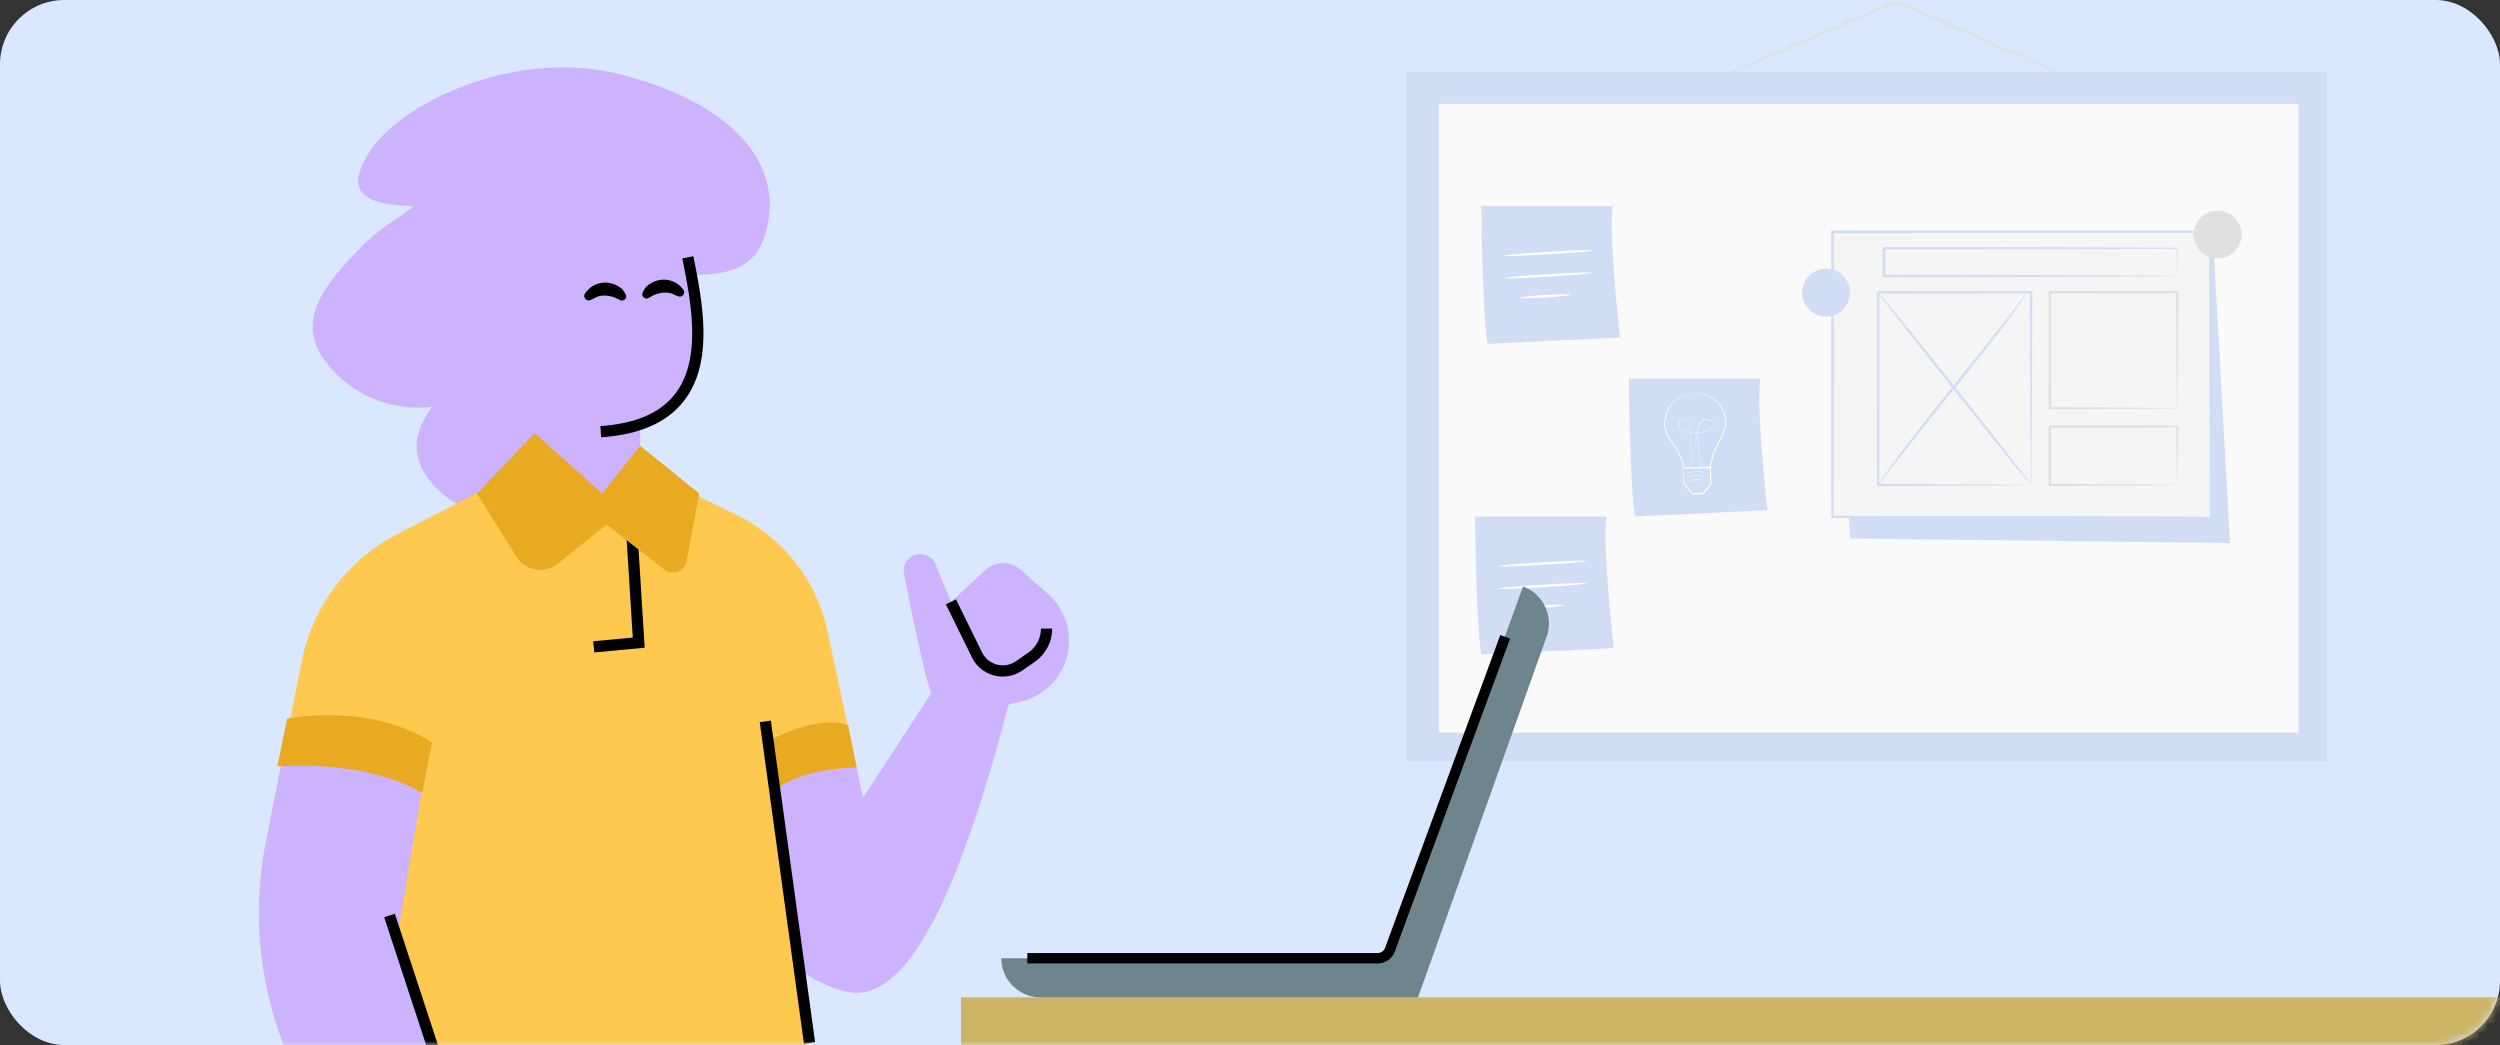
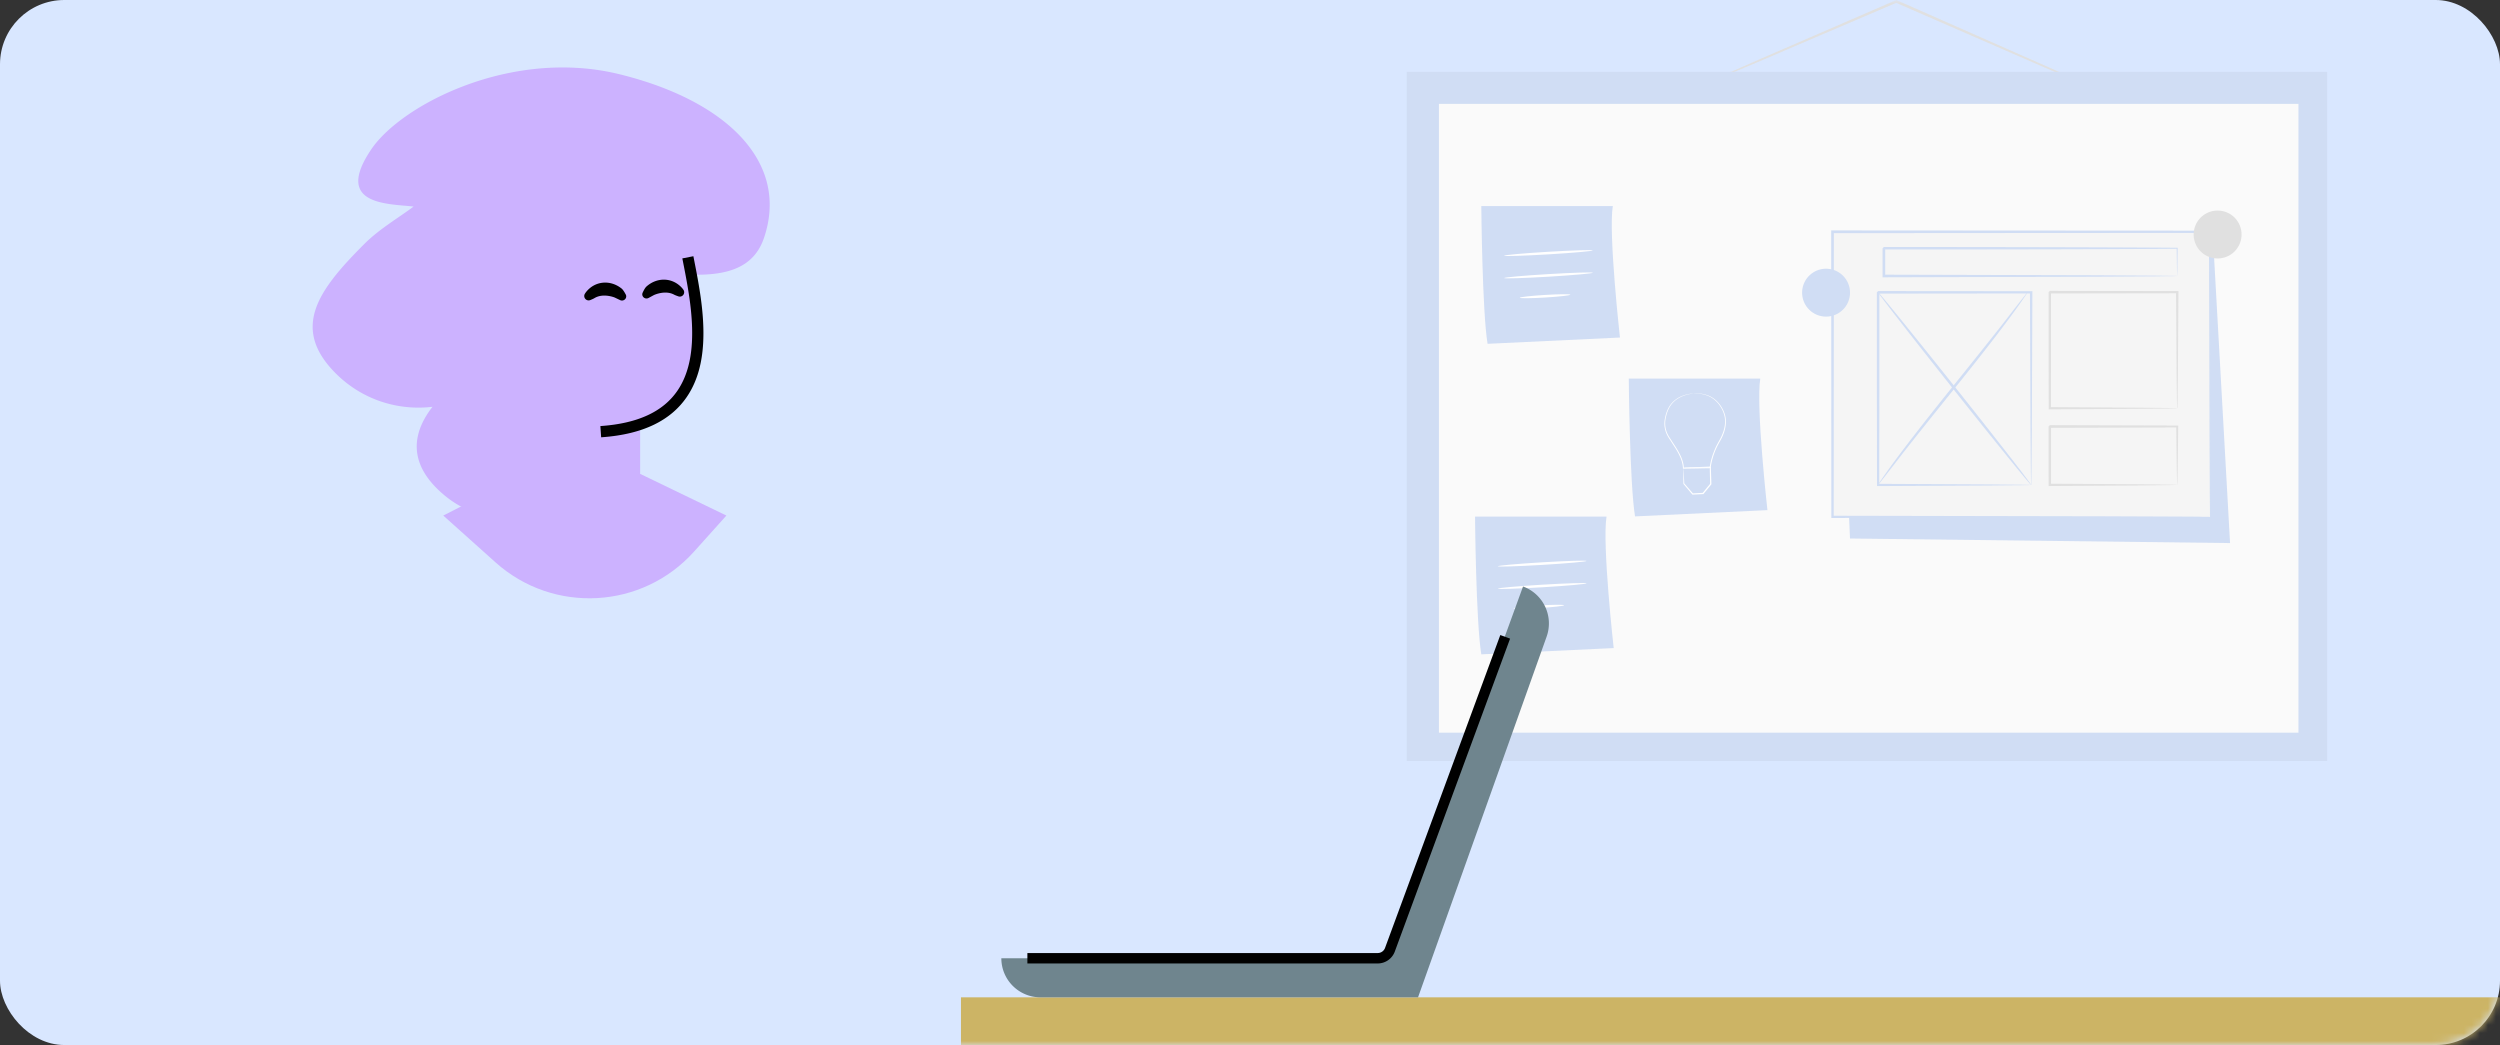
<svg xmlns="http://www.w3.org/2000/svg" fill="none" viewBox="0 0 311 130">
  <rect x="0" y="0" width="311" height="130" fill="#333333" stroke="none" />
  <rect width="311" height="130" fill="#D9E7FF" rx="8" />
  <mask id="a" width="311" height="130" x="0" y="0" maskUnits="userSpaceOnUse" style="mask-type:alpha">
    <rect width="311" height="130" fill="#E5E6F5" rx="8" />
  </mask>
  <g mask="url(#a)">
    <path fill="#E0E0E0" d="M261.689 11.497s-.047-.012-.135-.04c-.105-.042-.234-.095-.387-.153-.363-.153-.856-.358-1.477-.616-1.308-.557-3.149-1.348-5.418-2.322-4.584-1.999-10.875-4.737-17.829-7.768-.211-.094-.422-.188-.615-.27h.129c-6.831 2.92-12.987 5.552-17.466 7.47-2.216.932-4.01 1.682-5.288 2.222-.604.246-1.085.445-1.443.586-.328.129-.504.194-.51.188 0-.012.165-.094.487-.247.352-.158.821-.375 1.419-.645a2399.24 2399.24 0 0 0 5.247-2.315c4.468-1.941 10.612-4.603 17.431-7.558l.064-.029.065.03c.193.087.404.175.615.269 6.936 3.06 13.215 5.834 17.788 7.85 2.252 1.009 4.081 1.83 5.376 2.416.61.281 1.097.504 1.454.674.153.07.276.135.376.182a.516.516 0 0 1 .123.07l-.006.006Z" />
    <path fill="#D0DDF4" d="M289.497 8.935H175v85.733h114.497V8.935Z" />
    <path fill="#FAFAFA" d="M285.926 12.922H179.004v78.223h106.922V12.922Z" />
    <path fill="#D0DDF4" d="M202.62 47.102s.111 13.133.78 17.138l16.469-.78s-1.448-12.91-.891-16.358H202.62Z" />
    <path fill="#fff" d="M210.734 48.955s.018 0 .059-.006c.047 0 .105 0 .176-.006.158-.012.387 0 .686.035.293.047.656.129 1.049.31a3.39 3.39 0 0 1 1.138.904c.34.422.644.95.791 1.589.135.633.064 1.348-.17 2.034a5.847 5.847 0 0 1-.463 1.014c-.188.334-.37.663-.528 1.026a8.956 8.956 0 0 0-.668 2.34v.052h-.059c-.522.006-1.067.018-1.624.03-.586.011-1.161.017-1.706.029h-.059v-.059c-.029-.826-.398-1.583-.791-2.251-.199-.34-.416-.65-.616-.973-.199-.317-.422-.616-.58-.944a3.19 3.19 0 0 1-.258-2.005c.117-.628.328-1.196.633-1.642a3.294 3.294 0 0 1 1.073-.967 4.086 4.086 0 0 1 1.014-.393c.288-.07.516-.1.675-.111.076 0 .134-.006.175-.006h.059s-.018 0-.059.006c-.047 0-.105.011-.175.017a4.498 4.498 0 0 0-.663.129 4.073 4.073 0 0 0-.991.405 3.165 3.165 0 0 0-1.038.955c-.293.434-.498.997-.609 1.613a3.061 3.061 0 0 0 .258 1.94c.152.317.375.61.574.932.2.317.422.634.622.974.398.674.779 1.442.815 2.31l-.065-.059c.545-.012 1.12-.018 1.706-.03.557-.005 1.108-.017 1.624-.023l-.058.053c.111-.85.363-1.642.68-2.374.158-.364.352-.71.533-1.038.188-.329.34-.657.458-.997.24-.674.31-1.366.181-1.982-.135-.61-.434-1.137-.756-1.553-.34-.41-.727-.71-1.102-.897a3.763 3.763 0 0 0-1.026-.323 4.177 4.177 0 0 0-.68-.052h-.235v-.006Z" />
-     <path fill="#fff" d="M211.579 58.106s0-.017-.012-.053c-.006-.035-.012-.088-.024-.152a25.234 25.234 0 0 1-.088-.586 32.096 32.096 0 0 1-.257-2.175c-.018-.23-.036-.47-.042-.722-.005-.252-.017-.516 0-.785.018-.27.059-.557.188-.827.123-.264.334-.51.627-.627a.85.85 0 0 1 .897.17.647.647 0 0 1 .194.451.77.77 0 0 1-.17.47c-.1.14-.24.245-.399.322a2.365 2.365 0 0 1-.486.164 6.17 6.17 0 0 1-2.082.07c-.17-.03-.34-.07-.498-.14a1.307 1.307 0 0 1-.416-.294.923.923 0 0 1-.241-.44.734.734 0 0 1 .059-.486.66.66 0 0 1 .346-.334.57.57 0 0 1 .469.023.915.915 0 0 1 .352.3c.088.122.14.269.176.41.064.287.064.568.082.838.029.54.052 1.05.076 1.507.047.92.082 1.665.111 2.187.012.258.024.457.03.592v.152c0-.035-.006-.088-.012-.152-.006-.14-.024-.34-.035-.592-.03-.516-.071-1.26-.129-2.181-.024-.464-.053-.968-.082-1.507-.018-.27-.018-.551-.083-.833a1.154 1.154 0 0 0-.17-.392.866.866 0 0 0-.334-.282.533.533 0 0 0-.434-.017.586.586 0 0 0-.316.31.716.716 0 0 0-.053.458.907.907 0 0 0 .229.416c.222.24.551.37.879.422.334.053.686.059 1.038.047a5.969 5.969 0 0 0 1.032-.117c.164-.035.328-.082.475-.159.146-.07.281-.175.381-.304a.739.739 0 0 0 .158-.44.61.61 0 0 0-.176-.416.793.793 0 0 0-.844-.165c-.276.112-.481.352-.604.604-.123.258-.17.54-.182.81-.017.269 0 .533 0 .785.006.252.024.492.041.721.071.92.176 1.66.241 2.175.035.252.064.452.082.592.006.065.017.118.017.153v.053l-.011-.024Z" />
    <path fill="#fff" d="M209.409 58.189s.024.205.041.545c.018.398.047.873.077 1.424l-.012-.035c.328.381.703.815 1.108 1.278l-.059-.023c.405-.023.833-.047 1.284-.07l-.053.029c.206-.252.423-.51.64-.78.105-.129.216-.264.322-.387l-.018.053c-.017-.75-.035-1.46-.047-2.11l.071.064c-.932.012-1.741.017-2.392.03h-.692c-.164 0-.252 0-.258-.013 0 0 .076-.011.229-.023.199-.012.422-.023.674-.035.662-.024 1.489-.059 2.439-.094h.07v.064c.018.651.041 1.36.065 2.111v.03l-.018.023-.322.393c-.217.264-.434.527-.639.78l-.024.023h-.035c-.446.023-.879.047-1.284.064h-.035l-.024-.023c-.398-.47-.762-.909-1.09-1.296l-.012-.017v-.018c0-.569-.012-1.055-.012-1.466 0-.34 0-.521.012-.516l-.006-.005Z" />
-     <path fill="#fff" d="M212.716 60.047s-.047-.017-.123-.053a2.926 2.926 0 0 0-.334-.129 3.193 3.193 0 0 0-1.155-.175 3.197 3.197 0 0 0-1.144.246c-.14.058-.252.111-.322.152-.076.041-.117.065-.117.059 0 0 .035-.03.105-.076a2.48 2.48 0 0 1 .323-.17 3.107 3.107 0 0 1 1.155-.264 3.11 3.11 0 0 1 1.501.34.412.412 0 0 1 .111.07Zm0-.515s-.047-.018-.123-.053a2.949 2.949 0 0 0-.334-.13 3.324 3.324 0 0 0-1.155-.175 3.197 3.197 0 0 0-1.144.246c-.14.059-.252.111-.322.153-.076.04-.117.064-.117.058 0 0 .035-.03.105-.076a2.48 2.48 0 0 1 .323-.17 3.107 3.107 0 0 1 1.155-.264 3.11 3.11 0 0 1 1.501.34.409.409 0 0 1 .111.07Zm-.029-.487s-.047-.017-.124-.053a2.853 2.853 0 0 0-.334-.129 3.19 3.19 0 0 0-1.155-.175 3.19 3.19 0 0 0-1.143.246 3.488 3.488 0 0 0-.322.152c-.077.041-.118.065-.118.059 0 0 .035-.03.106-.076.07-.047.182-.106.322-.17a3.112 3.112 0 0 1 1.155-.264 3.116 3.116 0 0 1 1.501.34.43.43 0 0 1 .112.07Z" />
    <path fill="#D0DDF4" d="M184.275 25.633s.111 13.133.78 17.137l16.469-.78s-1.448-12.91-.891-16.357h-16.358Z" />
    <path fill="#fff" d="M198.152 31.15c0 .088-2.462.31-5.517.492-3.054.182-5.528.258-5.534.17 0-.088 2.462-.31 5.517-.492 3.049-.182 5.529-.258 5.534-.17Zm.007 2.778c0 .088-2.463.31-5.517.493-3.055.181-5.529.258-5.535.17 0-.088 2.462-.311 5.517-.493 3.049-.182 5.529-.258 5.535-.17Zm-2.803 2.732c0 .088-1.401.247-3.137.352-1.741.106-3.154.117-3.16.03 0-.089 1.402-.247 3.137-.352 1.741-.106 3.154-.118 3.16-.03Z" />
    <path fill="#D0DDF4" d="M183.495 64.264s.112 13.133.78 17.137l16.469-.78s-1.448-12.91-.891-16.357h-16.358Z" />
    <path fill="#fff" d="M197.373 69.78c0 .089-2.463.311-5.517.493-3.055.182-5.529.258-5.535.17 0-.088 2.463-.31 5.517-.492 3.049-.182 5.529-.258 5.535-.17Zm.006 2.786c0 .088-2.463.31-5.517.492-3.055.182-5.529.258-5.535.17 0-.088 2.463-.31 5.517-.492 3.049-.182 5.529-.258 5.535-.17Zm-2.803 2.726c0 .088-1.401.246-3.136.352-1.741.105-3.154.117-3.16.03 0-.089 1.401-.247 3.136-.353 1.742-.105 3.155-.117 3.16-.029Z" />
    <path fill="#D0DDF4" d="m228.505 29.115 1.636 37.875 47.278.568-2.122-37.944-46.792-.499Z" />
    <path fill="#F5F5F5" d="M274.927 28.84H227.96v35.465h46.967V28.84Z" />
    <path fill="#D0DDF4" d="M274.927 64.305s-.011-.229-.011-.657c0-.44-.006-1.073-.018-1.894-.006-1.665-.018-4.086-.035-7.176-.018-6.185-.041-15.032-.07-25.738l.134.135c-13.279.006-29.484.017-46.962.03l.165-.165c0 12.752-.012 24.83-.018 35.465l-.147-.147c13.896.03 25.621.053 33.876.07 4.128.018 7.393.03 9.633.041a582.7 582.7 0 0 1 2.562.018c.287 0 .504.006.663.006.152 0 .228.006.228.006s-.07 0-.211.006c-.152 0-.369 0-.645.005-.586 0-1.43.012-2.532.018-2.234.012-5.488.024-9.604.041l-33.97.07h-.146v-.146c0-10.635-.012-22.707-.018-35.465v-.164h.164c17.478.012 33.683.023 46.962.03h.135v.134l-.07 25.82a2798.92 2798.92 0 0 1-.035 7.147c-.006.81-.012 1.437-.018 1.865 0 .422-.012.627-.012.627v.018Z" />
    <path fill="#F5F5F5" d="M252.66 36.356h-19.037v23.962h19.037V36.356Z" />
    <path fill="#D0DDF4" d="M252.666 60.318s0-.041-.006-.123c0-.088 0-.2-.006-.34 0-.317-.012-.75-.018-1.308-.011-1.155-.023-2.82-.041-4.913l-.07-17.272.147.146c-5.676 0-12.166.012-19.037.018-.041.035.305-.305.158-.158v12.734l-.018 11.222-.134-.135c5.71.03 10.453.053 13.783.07 1.654.018 2.955.03 3.87.035.434.006.774.012 1.026.018.234 0 .363.018.363.018s-.105.011-.334.017c-.246 0-.574.012-1.002.018-.903.005-2.199.017-3.841.035l-13.871.07h-.135v-.135l-.018-11.221V36.38c-.146.134.194-.212.164-.17 6.872.005 13.362.011 19.037.017h.147v.147l-.07 17.366c-.018 2.08-.03 3.734-.041 4.883a163 163 0 0 1-.018 1.284c0 .135-.006.24-.006.323 0 .07 0 .105-.006.105l-.023-.017Z" />
    <path fill="#F5F5F5" d="M270.841 30.875h-36.485v3.453h36.485v-3.453Z" />
    <path fill="#D0DDF4" d="M270.841 34.327s-.006-.082-.012-.234c0-.17-.012-.387-.018-.669-.005-.597-.023-1.453-.035-2.544l.065.065c-6.156.058-20.18.093-36.485.093.322-.322.088-.088.164-.158v3.447l-.158-.158c10.201.03 19.295.053 25.861.07 3.272.018 5.916.036 7.763.047.902.012 1.606.018 2.11.024.229 0 .411.006.551.011.123 0 .194.006.194.012 0 0-.053.006-.176.012-.135 0-.311.006-.534.012-.492 0-1.19.011-2.075.023-1.835.012-4.468.03-7.727.047-6.596.018-15.731.041-25.979.07h-.158v-3.605c.07-.07-.164.158.164-.165 16.305 0 30.335.042 36.485.094h.064v.065a512.95 512.95 0 0 0-.035 2.585c-.006.276-.012.493-.018.657 0 .147-.005.217-.011.211v-.012Z" />
    <path fill="#F5F5F5" d="M270.841 36.356h-15.847v14.44h15.847v-14.44Z" />
    <path fill="#E0E0E0" d="M270.841 50.797s-.012-.1-.018-.282c0-.2-.011-.457-.017-.785-.006-.704-.024-1.695-.035-2.944L270.7 36.35l.135.135c-4.579.006-10.02.018-15.847.024-.035.035.305-.305.158-.159v7.599c0 2.421-.012 4.72-.012 6.836l-.14-.14 11.432.07c1.372.017 2.469.029 3.242.035.358.005.645.011.868.017.199 0 .305.012.311.018 0 0-.088.012-.276.017-.211 0-.486.012-.838.018-.768.012-1.847.023-3.213.035l-11.521.07h-.14v-.14c0-2.117-.012-4.415-.012-6.836V36.35c-.147.141.193-.199.164-.164 5.828.012 11.269.018 15.848.024h.14v.134l-.07 10.524a502.95 502.95 0 0 0-.035 2.914 64.19 64.19 0 0 1-.018.757c0 .17-.012.252-.017.252l-.018.006Z" />
    <path fill="#F5F5F5" d="M270.841 53.06h-15.848v7.259h15.848V53.06Z" />
    <path fill="#E0E0E0" d="M270.841 60.318s-.018-.187-.024-.527c-.005-.364-.017-.85-.029-1.46-.017-1.278-.035-3.073-.064-5.271l.117.117c-4.133.012-9.709.03-15.847.047-.147.147.193-.2.158-.158v3.74c0 1.214 0 2.392-.006 3.518l-.152-.152 11.333.07c1.383.018 2.497.03 3.3.041.364.006.663.012.891.018.206.005.317.011.323.017.006.006-.094.012-.281.018-.223 0-.511.011-.862.017-.798.012-1.9.024-3.266.041l-11.433.07h-.152v-.152c0-1.125 0-2.304-.006-3.517v-3.741c-.035.035.305-.31.164-.164 6.139.017 11.714.035 15.848.047h.117v.117c-.024 2.228-.047 4.045-.065 5.347-.011.598-.023 1.073-.029 1.43-.006.323-.017.487-.023.481l-.012.006Z" />
    <path fill="#fff" d="M252.191 36.398c-5.892 8.143-12.676 15.776-18.568 23.92Z" />
    <path fill="#D0DDF4" d="M233.623 60.318s.047-.1.159-.27a84.943 84.943 0 0 1 2.403-3.354c1.636-2.197 3.975-5.176 6.596-8.436s4.989-6.208 6.672-8.372c.815-1.055 1.489-1.917 1.988-2.562l.545-.692c.129-.158.199-.234.211-.228.012.005-.047.1-.158.27a83.277 83.277 0 0 1-2.404 3.354c-1.636 2.197-3.975 5.176-6.602 8.436-2.621 3.254-4.989 6.208-6.666 8.372-.815 1.055-1.489 1.917-1.987 2.562-.217.275-.399.504-.546.692-.129.158-.199.234-.211.228Z" />
    <path fill="#D0DDF4" d="M252.665 60.318c-.07.052-4.391-5.265-9.644-11.879-5.259-6.619-9.463-12.025-9.392-12.083.07-.053 4.385 5.265 9.644 11.878s9.463 12.025 9.392 12.078v.006Zm-22.524-23.91a2.975 2.975 0 0 1-2.979 2.978 2.975 2.975 0 0 1-2.978-2.978 2.975 2.975 0 0 1 2.978-2.978 2.975 2.975 0 0 1 2.979 2.978Z" />
    <path fill="#E0E0E0" d="M278.85 29.174a2.975 2.975 0 0 1-2.979 2.978 2.975 2.975 0 0 1-2.978-2.978 2.975 2.975 0 0 1 2.978-2.979 2.975 2.975 0 0 1 2.979 2.979Z" />
    <path fill="#CCB2FF" fill-rule="evenodd" d="M85.493 32.622C87 40.364 89.763 53.303 74.735 54.34c-11.31.78-13.624-10.026-14.695-16.095-1.574-8.922 1.4-14.87 9.797-16.794 11.434-2.62 14.754 6.538 15.656 11.17Z" clip-rule="evenodd" />
    <path fill="#CCB2FF" fill-rule="evenodd" d="M79.633 58.95v-7.873H66.688l-.35 7.348-11.196 5.71 6.507 5.83c7.194 6.444 18.247 5.84 24.696-1.35l4.018-4.48-10.73-5.186Z" clip-rule="evenodd" />
    <path fill="#CCB2FF" fill-rule="evenodd" d="M77.013 9.223c-13.336-3.263-27.043 3.77-30.823 9.35-4.734 6.99 2.112 6.757 5.26 7.123-1.783 1.345-4.24 2.766-6.123 4.649-5.678 5.68-9.235 10.428-3.557 16.108 3.286 3.287 7.753 4.668 12.035 4.151-2.928 3.763-2.697 7.539 1.493 11.02 5.676 4.715 12.41 2.534 17.124-3.143 3.768-4.538 5.1-9.936 2.584-14.328a503.192 503.192 0 0 0 7.01-10.328c7.084.924 11.526.2 13.028-4.24 3.192-9.432-4.695-17.1-18.03-20.362Z" clip-rule="evenodd" />
    <path fill="#000" d="m84.883 32.144 1.373-.27.296 1.513.082.43c.454 2.402.715 4.217.823 6.033l.007.13c.214 3.866-.376 7.003-2.052 9.437-1.992 2.893-5.423 4.597-10.476 4.972l-.153.01-.096-1.396c4.739-.324 7.823-1.839 9.572-4.38 1.47-2.135 2.006-4.981 1.808-8.566l-.015-.25c-.108-1.705-.36-3.44-.794-5.733l-.147-.766-.228-1.164ZM72.88 36.363c1.113-1.438 3.043-1.592 4.448-.467.183.147.386.495.52.75.095.181.063.4-.07.555a.529.529 0 0 1-.63.135l-.683-.325s-1.429-.593-2.525.082c-.113.07-.335.165-.518.239a.536.536 0 0 1-.54-.086.541.541 0 0 1-.118-.71c.048-.075.091-.14.117-.173Z" />
    <path fill="#000" d="M84.887 35.874c-1.186-1.377-3.121-1.43-4.465-.233-.175.156-.36.514-.48.776a.498.498 0 0 0 .099.55.53.53 0 0 0 .635.102l.666-.36s1.396-.667 2.526-.05c.116.063.343.147.53.211a.536.536 0 0 0 .534-.113.541.541 0 0 0 .081-.715 2.885 2.885 0 0 0-.126-.168Z" />
    <mask id="b" width="245" height="163" x="-43" y="-14" maskUnits="userSpaceOnUse" style="mask-type:alpha">
-       <path fill="#fff" d="M201.917-14H-43v162.345h244.917V-14Z" />
-     </mask>
+       </mask>
    <g mask="url(#b)">
      <path fill="#CCB2FF" fill-rule="evenodd" d="M126.983 87.284a7.782 7.782 0 0 0 3.381-13.4l-3.377-2.994a3.286 3.286 0 0 0-4.403.039l-4.289 3.94-1.925-4.676a2.054 2.054 0 0 0-1.898-1.271 2.039 2.039 0 0 0-2.009 2.426c.826 4.24 2.54 12.752 3.383 14.893l-8.487 13.012-.797-3.743s-8.26-.258-10.54 3.41l3.3 21.722s4.292 2.861 7.252 2.861c8.048 0 14.345-18.543 18.894-35.862l1.515-.357Z" clip-rule="evenodd" />
      <path fill="#000" d="m118.923 74.561 3.243 6.598a2.874 2.874 0 0 0 4.144 1.143l.071-.047 1.542-1.067a3.64 3.64 0 0 0 1.568-2.922v-.072h1.4a5.04 5.04 0 0 1-2.104 4.097l-.067.047-1.542 1.068a4.274 4.274 0 0 1-6.236-1.565l-.032-.064-3.243-6.598 1.256-.618Z" />
      <path fill="#FFC950" fill-rule="evenodd" d="M103.342 147.091a3.179 3.179 0 0 1-1.098 2.915c-2.345 1.966-8.232 5.094-20.95 3.307-17.918-2.518-34.9-2.73-34.9-2.73l-8.28-14.65a45.485 45.485 0 0 1-5.023-31.217l4.45-22.474a22.742 22.742 0 0 1 11.886-15.796l9.938-5.125c3.325 2.884 24.531 3.688 26.935.133l5.348 2.615a20.993 20.993 0 0 1 11.31 14.491l3.604 16.949s-8.26-.257-10.54 3.41l7.32 48.172Z" clip-rule="evenodd" />
-       <path fill="#E8AA21" fill-rule="evenodd" d="M52.517 98.661S44.82 94.813 34.5 95.337l1.224-5.948s10.147-2.099 18.02 2.974l-1.226 6.298Zm54.057-3.148s-6.822-.175-10.321 2.974c-.875-4.549-1.05-6.123-1.05-6.123s6.473-3.674 10.322-2.1l1.049 5.249Z" clip-rule="evenodd" />
      <path fill="#000" d="m95.897 89.644 5.502 40.001-1.387.191-5.502-40.002 1.387-.19ZM77.885 65.992l1.397-.088.917 14.673-6.273.588-.131-1.394 4.922-.461-.832-13.318Z" />
      <path fill="#E8AA21" fill-rule="evenodd" d="M79.633 55.451 74.91 61.4l-8.397-7.522L59.34 61.4l4.905 7.847a3.499 3.499 0 0 0 5.165.868l6.025-4.866 7.182 5.586a1.75 1.75 0 0 0 2.793-1.058l1.571-8.377-7.347-5.948Z" clip-rule="evenodd" />
      <path fill="#CCB2FF" fill-rule="evenodd" d="m49.393 116.735 3.05-18.15c-5.698-3.272-13.277-3.49-17.49-3.27l-1.862 9.402a45.484 45.484 0 0 0 5.022 31.217L54.11 164.23l8.583-6.979-13.3-40.516Z" clip-rule="evenodd" />
      <path fill="#000" d="m49.12 113.664 8.243 25.109-1.33.437-8.242-25.109 1.33-.437Z" />
    </g>
    <path fill="#CCB465" fill-rule="evenodd" d="M343.094 124.066h-223.55v6.48l47.464 6.48L150.809 213h9.72l13.864-59.477a12.96 12.96 0 0 1 12.621-10.018h60.423a12.958 12.958 0 0 1 12.621 10.018L273.923 213h9.72l-14.748-69.171h20.903a6.802 6.802 0 0 0 6.804-6.803l46.492-6.48v-6.48Z" clip-rule="evenodd" />
    <path fill="#6F858E" fill-rule="evenodd" d="M192.399 79.2a4.891 4.891 0 0 0-2.934-6.24l-16.832 46.246h-48.067a4.86 4.86 0 0 0 4.86 4.86h46.978l15.995-44.865Z" clip-rule="evenodd" />
    <path fill="#000" d="m186.638 79 1.217.447-14.341 38.924a2.269 2.269 0 0 1-2.075 1.483h-43.633v-1.296h43.581a.973.973 0 0 0 .897-.597l.015-.039L186.638 79Z" />
  </g>
</svg>